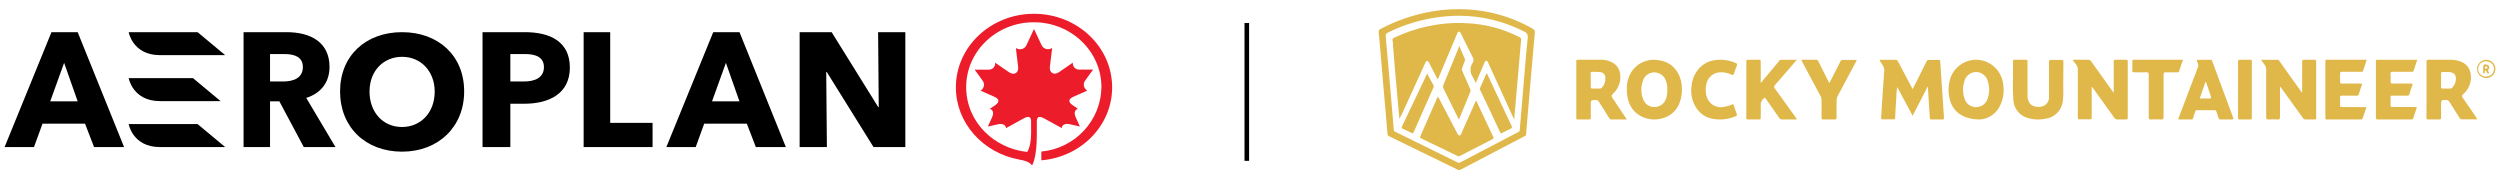
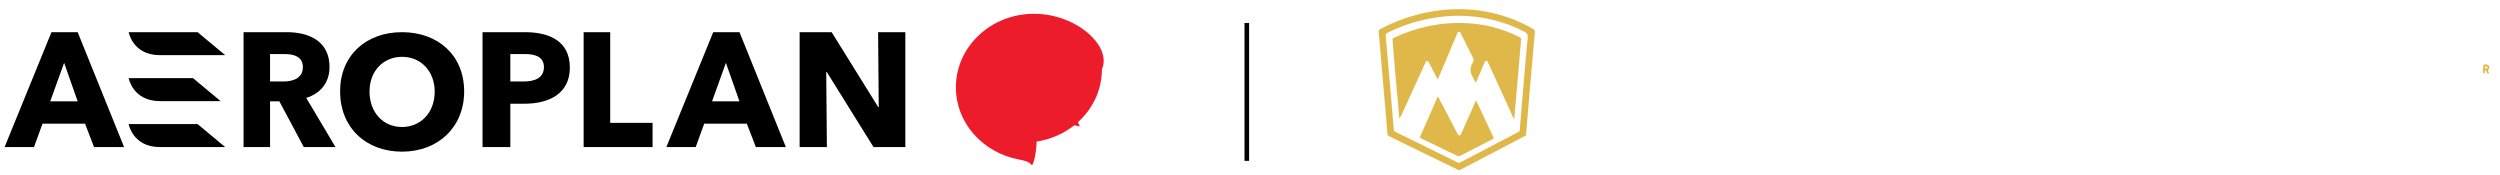
<svg xmlns="http://www.w3.org/2000/svg" width="544" height="38" viewBox="0 0 544 38">
  <g fill="none" fill-rule="evenodd">
    <g>
      <g>
        <g>
          <g fill="#E0B84A" fill-rule="nonzero">
            <path d="M17.486 0c5.633-.007 11.168 1.46 16.045 4.254.358.166.544.563.44.941-.148 1.458-.257 2.917-.385 4.381-.19 2.178-.387 4.362-.57 6.546l-.447 5.214c-.162 1.976-.339 3.951-.494 5.927 0 .262-.204.309-.373.396l-7.847 4.106c-2.032 1.048-4.01 2.09-6.01 3.145-.21.12-.468.12-.677 0-4.947-2.392-9.89-4.802-14.833-7.23-.25-.088-.418-.322-.42-.585-.142-1.875-.311-3.75-.48-5.631-.184-2.124-.373-4.254-.556-6.377C.725 13.295.574 11.503.425 9.71.295 8.219.174 6.734.032 5.249c-.068-.672-.082-.72.542-1.042C3.634 2.62 6.898 1.452 10.277.74c2.368-.508 4.786-.756 7.21-.74zm0 1.432c-1.544-.001-3.086.106-4.614.323-3.66.499-7.215 1.57-10.537 3.171-.86.417-.853.424-.772 1.344.312 3.315.603 6.617.874 9.905.285 3.36.576 6.72.854 10.08-.006.182.106.346.278.41l1.633.793 11.959 5.88c.176.11.4.11.576 0 1.504-.793 3.015-1.573 4.52-2.36 2.71-1.42 5.42-2.837 8.13-4.253.163-.087.292-.168.305-.39.068-.974.163-1.948.244-2.923.21-2.472.413-4.952.624-7.391.277-3.24.515-6.485.867-9.717.144-.638-.227-1.279-.854-1.478-4.357-2.225-9.186-3.388-14.087-3.394z" transform="translate(-448, -531) translate(235, 531) translate(213, 0) translate(300, 2)" />
            <path d="M29.472 24c-.969-2.109-1.934-4.222-2.898-6.34l-2.727-5.956-.075-.157c-.075-.17-.163-.348-.388-.328-.225.02-.266.178-.334.342-.505 1.188-1.016 2.377-1.52 3.559l-.369.854c-.17 0-.177-.158-.218-.253-.12-.304-.26-.6-.416-.888-.704-.939-.732-2.223-.068-3.19.229-.363.229-.826 0-1.189-.873-1.687-1.698-3.415-2.543-5.103-.095-.198-.15-.457-.443-.457-.293 0-.334.273-.416.47-1.323 3.13-2.632 6.251-3.954 9.373-.068.17-.15.335-.26.574-.415-.792-.797-1.537-1.185-2.282l-.716-1.4c-.096-.178-.178-.369-.423-.348-.245.02-.286.205-.361.368L5.31 22.265c-.237.547-.508 1.078-.81 1.592-.083-.895-.164-1.797-.24-2.733l-.681-7.59c-.157-1.85-.3-3.702-.457-5.56 0-.362 0-.737-.095-1.1-.046-.14-.032-.293.039-.423.07-.13.193-.223.336-.26 2.33-1.11 4.783-1.94 7.308-2.472 2.686-.584 5.436-.814 8.18-.683C23 3.174 27.026 4.224 30.679 6.11c.236.089.368.342.307.587-.232 2.473-.423 4.952-.634 7.425l-.736 8.348c-.041.485-.075.963-.116 1.448l-.027.082z" transform="translate(-448, -531) translate(235, 531) translate(213, 0) translate(300, 2)" />
            <path d="M12.905 19c.412.774.796 1.495 1.173 2.222 1.037 1.975 2.07 3.953 3.1 5.932.088.16.157.334.397.32.24-.013.295-.186.37-.346l2.908-6.526.294-.668c.179.04.186.187.234.287 1.186 2.523 2.358 5.052 3.551 7.567.117.254.096.367-.17.507-2.364 1.202-4.723 2.412-7.077 3.63-.172.1-.385.1-.556 0l-7.886-3.81c-.205-.1-.308-.173-.198-.427 1.252-2.834 2.5-5.676 3.744-8.528.034-.02.034-.06.116-.16z" transform="translate(-448, -531) translate(235, 531) translate(213, 0) translate(300, 2)" />
-             <path d="M17.54 8l1.246 2.884c.058.133 0 .24-.044.353-.192.521-.37 1.042-.575 1.556-.087.216-.075.461.032.667.574 1.335 1.143 2.623 1.718 3.932.095.168.11.373.038.554-.798 1.929-1.59 3.871-2.382 5.807 0 .06-.064.113-.134.247-.288-.587-.55-1.108-.811-1.629-.837-1.702-1.674-3.404-2.523-5.1-.14-.263-.14-.583 0-.847 1.105-2.67 2.19-5.34 3.283-8.01 0-.114.05-.214.153-.414zM23.577 14.028c.522 1.101 1.036 2.21 1.558 3.312 1.25 2.672 2.494 5.344 3.766 8.01.179.371.129.537-.257.688-.608.269-1.194.585-1.78.895-.214.11-.321.097-.436-.137-1.429-3.086-2.882-6.17-4.36-9.256-.068-.094-.086-.214-.05-.324L23.449 14l.129.028zM10.545 14l1.419 2.624c.085.156 0 .279-.05.401-1.419 3.25-2.852 6.499-4.3 9.748-.113.252-.206.279-.447.156-.624-.312-1.256-.625-1.901-.904-.327-.136-.305-.272-.185-.537 1.476-3.081 2.945-6.16 4.406-9.238L10.545 14zM119.443 16.878l-3.251 6.308-3.38-6.273c-.105.773-.163 1.553-.176 2.334-.114 1.465-.182 2.937-.256 4.402 0 .245-.075.33-.318.323h-2.4c-.304 0-.351-.127-.33-.393.1-1.48.182-2.958.283-4.444.101-1.486.203-3.021.311-4.529 0-.287 0-.581.068-.869.1-.533-.015-1.085-.318-1.528-.245-.356-.47-.726-.676-1.107.095-.148.216-.092.318-.092h3.082c.266-.027.519.13.622.386.966 1.85 1.953 3.701 2.933 5.552l.237.434c.257-.511.493-.967.723-1.402.757-1.507 1.521-3.02 2.258-4.542.1-.287.386-.456.676-.4h2.027c.21 0 .291.057.311.288.122 1.99.264 3.981.4 5.972l.405 6.008c-.007.116-.007.233 0 .35.04.273-.068.35-.325.344h-2.406c-.237 0-.318-.078-.331-.316-.068-1.135-.149-2.264-.217-3.4-.067-1.135-.128-2.06-.189-3.09.046-.113.012-.243-.08-.316zM155.153 16.884V23.497c0 .401-.113.493-.466.479-.705-.028-1.41-.028-2.116 0-.346 0-.446-.092-.44-.457V13.216c.033-.421-.099-.838-.366-1.153-.266-.31-.479-.668-.765-1.061H154.328c.3-.02.588.133.752.4 1.504 2.109 3.028 4.252 4.546 6.368.08.112.126.26.32.337v-.436-6.226c0-.352.092-.45.418-.443h2.283c.28 0 .353.091.353.372V23.61c0 .302-.087.4-.38.387h-1.863c-.264.025-.52-.104-.665-.338l-4.546-6.325c-.1-.177-.233-.33-.393-.45zM192 11.007h3.588c.266 0 .346.204.465.366 1.528 2.132 3.052 4.267 4.572 6.404.08.112.166.218.325.422v-.528-6.228c0-.344.087-.45.419-.443h2.279c.279 0 .352.092.352.373v12.28c0 .268-.08.352-.332.345h-1.947c-.25.02-.489-.11-.618-.337l-4.651-6.454-.273-.351c-.093.127-.053.26-.053.38v6.27c0 .366-.06.513-.445.492-.69-.039-1.382-.039-2.073 0-.425 0-.492-.134-.485-.541V13.15c.022-.363-.09-.72-.312-.998-.253-.33-.492-.703-.811-1.146zM54.014 17.52c-.109-1.643.415-3.264 1.46-4.522 1.36-1.56 3.426-2.28 5.441-1.897 3.152.399 4.824 2.862 5.043 5.616.13 1.258-.042 2.53-.497 3.706-.617 1.632-1.972 2.86-3.637 3.294-1.643.513-3.421.323-4.923-.527-1.852-1.06-2.655-2.787-2.88-4.873-.016-.265-.018-.531-.007-.797zm8.786 0c.029-.537-.032-1.076-.18-1.592-.253-1.21-1.267-2.102-2.481-2.18-1.209-.08-2.31.702-2.654 1.883-.46 1.278-.438 2.684.06 3.948.376 1.046 1.366 1.733 2.461 1.708 1.096.023 2.088-.658 2.475-1.701.26-.664.37-1.38.319-2.093v.027zM130.888 24c-4.128 0-6.41-2.07-6.807-5.321-.195-1.367-.037-2.761.457-4.047 1.088-2.53 3.716-3.992 6.392-3.555 2.675.436 4.725 2.66 4.986 5.41.22 1.464.008 2.961-.609 4.303-.772 1.825-2.475 3.061-4.419 3.21zm-.92-2.698c1.17.038 2.219-.732 2.554-1.875.402-1.16.425-2.42.066-3.595-.251-1.263-1.345-2.17-2.61-2.16-1.265.007-2.347.927-2.583 2.194-.358 1.188-.323 2.463.1 3.629.34 1.096 1.345 1.836 2.474 1.82v-.013zM54 23.993h-3.479c-.197 0-.265-.148-.346-.282-.74-1.167-1.495-2.334-2.215-3.515-.138-.287-.433-.455-.74-.422-1.067 0-1.067 0-1.067 1.09v2.763c0 .281-.075.38-.354.373h-2.46c-.257 0-.339-.078-.339-.345V11.33c0-.246.068-.33.313-.33h5.258c.721.018 1.431.187 2.086.5 1.137.5 1.889 1.639 1.923 2.917.112 1.437-.422 2.848-1.447 3.825-.57.604-.57.604-.095 1.314L54 23.993zm-7.847-8.543v1.484c0 .246.068.337.312.33h1.692c.155.011.306-.054.408-.175.532-.565.81-1.336.767-2.124.032-.647-.436-1.206-1.06-1.265-.643-.07-1.29-.092-1.936-.064-.217 0-.21.148-.21.296l.027 1.518zM228.007 17.464v-6.049c0-.33.09-.422.412-.415h4.972c.788.008 1.566.176 2.29.493 1.561.703 2.063 2.11 2.001 3.678-.12 1.312-.746 2.522-1.74 3.362-.268.26-.274.415-.068.703 1.004 1.407 1.987 2.898 2.97 4.354.07.098.214.204.131.337-.082.134-.206.042-.316.042h-2.916c-.215.023-.422-.091-.522-.288-.743-1.181-1.506-2.349-2.235-3.516-.138-.273-.423-.434-.722-.408-1.087 0-1.087 0-1.087 1.125v2.673c0 .309-.048.443-.392.436h-2.4c-.31 0-.385-.099-.385-.394.007-2.033.007-4.087.007-6.133zm3.163-2.005v1.484c0 .254.083.33.323.324h1.713c.156.009.307-.06.405-.183.37-.409.627-.912.743-1.456.24-1.174-.234-1.85-1.375-1.948-.51-.042-1.025 0-1.54 0-.22 0-.255.12-.255.302-.007.479-.014.985-.014 1.477zM83.122 16.08l2.533-3.028 1.52-1.827c.082-.091.143-.218.291-.218h3.52l-2.29 2.67c-.824.962-1.642 1.924-2.487 2.866-.102.085-.162.214-.162.351 0 .137.06.266.162.351 1.487 2.051 2.967 4.117 4.446 6.175.115.161.223.323.345.485-.128.14-.264.084-.378.084h-2.865c-.239.024-.47-.1-.588-.316-.953-1.405-1.919-2.74-2.878-4.11-.298-.414-.27-.386-.615-.049-.4.371-.602.922-.54 1.475.046.871 0 1.75 0 2.628 0 .28-.068.379-.352.372h-2.446c-.257 0-.338-.077-.338-.344V11.373c0-.288.074-.38.351-.373h2.406c.297 0 .385.092.378.394v4.116l-.013.57zM148.972 15.554c-.047 1.181.089 2.64-.06 4.083-.098 2.179-1.74 3.962-3.875 4.208-1.329.268-2.702.187-3.99-.235-1.661-.526-2.829-2.038-2.936-3.8-.112-1.52-.14-3.044-.081-4.567v-3.876c0-.284.074-.374.36-.367h2.377c.347 0 .422.104.422.436v7.206c-.014.471.062.94.225 1.382.229.592.745 1.021 1.362 1.133.427.108.872.127 1.307.056 1.075-.113 1.865-1.077 1.777-2.17v-7.455c0-.429.082-.58.525-.553.749.041 1.505 0 2.254 0 .279 0 .367.083.36.366-.027 1.237-.027 2.543-.027 4.153zM179.656 11.006h1.304c.19-.036.372.093.418.295 1.508 4.11 3.03 8.214 4.564 12.311.104.281.091.386-.229.38h-2.516c-.207.026-.398-.125-.437-.345-.15-.463-.333-.92-.483-1.404-.023-.095-.08-.175-.158-.224-.078-.049-.172-.062-.259-.036h-3.82c-.164-.023-.317.093-.353.267-.156.498-.332.99-.489 1.482-.02.165-.159.283-.313.266h-2.64c-.372 0-.229-.21-.157-.393.743-1.976 1.491-3.944 2.243-5.906.652-1.658 1.258-3.322 1.904-4.973.156-.306.156-.677 0-.983-.078-.14-.117-.295-.183-.442-.065-.148 0-.288.19-.288l1.414-.007zm-.997 8.427h1.78c.802 0 .802 0 .534-.807-.32-.955-.652-1.903-.965-2.845-.13 0-.124.113-.143.176-.398 1.11-.789 2.283-1.206 3.476zM215 11.021c-.27.801-.541 1.596-.798 2.397-.076.232-.243.21-.416.21h-4.164c-.354 0-.437.106-.423.444v1.708c0 .31.076.4.382.393h4.031c.347 0 .423.078.299.415-.236.64-.445 1.294-.646 1.947-.038.191-.22.316-.41.281h-3.288c-.285 0-.375.07-.368.366v1.75c0 .302.104.366.375.359h4.933c.361 0 .451.063.313.428-.25.654-.465 1.322-.694 1.983-.032.19-.207.32-.396.295h-7.39c-.264 0-.34-.077-.34-.345V11.323c0-.196 0-.323.264-.323h8.625c.038.003.075.01.111.021zM226 11c-.277.815-.548 1.615-.804 2.416-.077.232-.236.21-.41.21h-4.16c-.34 0-.457.085-.436.436.03.555.03 1.11 0 1.665 0 .386.124.45.464.443h3.938c.375 0 .444.09.312.442-.235.611-.443 1.236-.624 1.861-.083.281-.228.345-.492.338h-3.245c-.256 0-.367.049-.353.337v1.749c0 .316.097.393.388.386h4.937c.381 0 .423.091.29.435-.249.64-.457 1.293-.658 1.946-.017.105-.075.2-.16.262-.087.062-.194.086-.297.068h-7.309c-.305 0-.381-.091-.381-.393V11.372c0-.232 0-.365.312-.365h8.487L226 11zM74.482 23.998c-2.083.034-3.684-.488-4.908-1.9-1.235-1.481-1.783-3.44-1.502-5.368.107-1.26.567-2.463 1.323-3.462.982-1.287 2.447-2.09 4.036-2.212 1.47-.174 2.96.06 4.313.679.258.115.31.237.205.502-.212.55-.417 1.1-.582 1.67-.12.393-.252.508-.662.305-.725-.35-1.521-.515-2.322-.482-1.444-.001-2.704 1.006-3.056 2.443-.2.765-.224 1.566-.073 2.342.137.92.646 1.74 1.4 2.256.756.516 1.688.683 2.57.458.571-.077 1.129-.242 1.653-.488.218-.102.318-.055.39.17.219.678.444 1.303.662 1.947.086.224 0 .312-.172.407-1.036.457-2.148.705-3.275.733zM92 11h3.263c.253 0 .316.154.4.323.713 1.402 1.416 2.804 2.11 4.207l.295.554 1.561-3.037c.281-.56.577-1.114.844-1.682.073-.223.295-.362.527-.33h2.588c.492 0 .492 0 .267.42-1.308 2.455-2.609 4.909-3.93 7.363-.197.356-.296.758-.289 1.164v3.583c0 .309-.056.442-.408.435h-2.454c-.344 0-.407-.12-.407-.428v-3.85c.003-.275-.067-.546-.204-.785-1.36-2.529-2.712-5.06-4.058-7.593L92 11zM175 11.07c-.286.835-.573 1.663-.859 2.505-.07.21-.251.16-.405.16h-2.48c-.362 0-.46.1-.46.464v9.316c0 .386-.098.498-.482.484-.754-.035-1.515-.035-2.27 0-.376 0-.488-.084-.481-.477V14.29c0-.428-.077-.582-.538-.561-.887.042-1.774 0-2.654 0-.286 0-.384-.084-.37-.372v-2.013c0-.218.035-.344.3-.344h10.545c.057.01.11.034.154.07zM187 17.486v-6.043c0-.351.096-.45.41-.443h2.232c.243 0 .358.042.358.351v12.312c0 .273-.09.344-.326.337h-2.316c-.281 0-.358-.085-.358-.394.006-2.035 0-4.078 0-6.12zM243 13.011c.004.525-.21 1.03-.593 1.403-.384.373-.906.584-1.451.586-1.1-.065-1.956-.941-1.956-2 0-1.059.857-1.935 1.956-2 .55.002 1.075.216 1.46.594.384.378.594.889.584 1.417zm-3.758-.06c-.022.437.14.864.45 1.185.308.321.738.51 1.193.524.702.033 1.355-.345 1.653-.958.297-.612.18-1.337-.298-1.833-.477-.497-1.219-.666-1.877-.428-.658.237-1.101.834-1.121 1.51z" transform="translate(-448, -531) translate(235, 531) translate(213, 0) translate(300, 2)" />
            <path d="M240.333 13.002v-.136c0-.843.173-.993.906-.778.18.032.332.175.396.374.064.198.03.421-.088.583-.08.068-.132.174-.139.29-.007.115.03.229.102.31.05.078.179.207.062.293-.057.052-.131.073-.202.056-.072-.016-.133-.068-.168-.142-.068-.122-.13-.25-.19-.386-.063-.136-.093-.186-.198-.157-.105.029-.099.143-.111.25-.012.107.05.279-.055.371-.07.033-.147.033-.216 0-.093 0-.099-.114-.099-.207v-.75.029zm.616-.086c.148 0 .309 0 .315-.221.006-.222-.148-.236-.296-.236s-.253 0-.253.221c0 .222.074.258.222.236h.012z" transform="translate(-448, -531) translate(235, 531) translate(213, 0) translate(300, 2)" />
          </g>
          <g fill-rule="nonzero">
-             <path fill="#ED1C2B" d="M207 16.006c0 7.781 5.902 14.252 13.73 15.704 1.318.248 2.162.443 2.855 1.29.837-1.512 1.027-4.704 1.027-6.525v-3.037c0-1.062.558-1.263 1.584-.672l3.836 2.097c.06-.592.584-1.089 1.72-.84 1.136.248 2.237.504 2.237.504l-.918-2.016c-.523-1.143 0-1.687.476-1.848 0 0-.72-.484-1.19-.813-1.02-.672-.782-1.385.211-1.801 1.36-.571 3.033-1.344 3.033-1.344-.38-.206-.65-.565-.738-.984-.089-.418.012-.854.275-1.193.68-1.001 1.734-2.386 1.734-2.386h-3.06c-.393.004-.769-.162-1.03-.453-.26-.291-.38-.68-.33-1.065 0 0-1.802 1.263-3.094 2.123-1.08.72-2.074 0-1.91-1.223.258-1.942.496-4.092.496-4.092-.387.268-.876.348-1.33.217-.453-.13-.822-.458-1.002-.89C224.857 5.168 224 3.3 224 3.3s-.864 1.868-1.618 3.474c-.178.431-.544.758-.996.89-.451.13-.939.05-1.323-.218 0 0 .224 2.15.483 4.093.17 1.243-.823 1.942-1.904 1.223-1.292-.86-3.101-2.124-3.101-2.124.051.386-.07.774-.33 1.066-.261.29-.637.456-1.03.453h-3.101s1.04 1.384 1.734 2.385c.26.34.359.774.271 1.19-.087.418-.352.777-.727.987 0 0 1.673.753 3.026 1.344.993.417 1.231 1.102.204 1.801-.469.33-1.203.813-1.203.813.517.162 1.013.706.49 1.848-.28.632-.925 2.016-.925 2.016s1.183-.255 2.244-.504c1.06-.249 1.666.249 1.727.84l3.862-2.13c1.027-.565 1.578-.363 1.585.672v2.614c0 1.512-.272 3.165-.857 4.032-7.256-.787-13.26-6.525-13.274-14.112 0-7.794 6.59-14.11 14.715-14.11 8.126 0 14.716 6.322 14.716 14.11-.096 7.289-5.734 13.335-13.077 14.024v1.909c8.657-.72 15.409-7.56 15.409-15.879C241 7.163 233.377 0 224 0c-9.398 0-17 7.163-17 16.006z" transform="translate(-448, -531) translate(235, 531) translate(213, 0) translate(1, 3)" />
+             <path fill="#ED1C2B" d="M207 16.006c0 7.781 5.902 14.252 13.73 15.704 1.318.248 2.162.443 2.855 1.29.837-1.512 1.027-4.704 1.027-6.525v-3.037c0-1.062.558-1.263 1.584-.672l3.836 2.097c.06-.592.584-1.089 1.72-.84 1.136.248 2.237.504 2.237.504l-.918-2.016c-.523-1.143 0-1.687.476-1.848 0 0-.72-.484-1.19-.813-1.02-.672-.782-1.385.211-1.801 1.36-.571 3.033-1.344 3.033-1.344-.38-.206-.65-.565-.738-.984-.089-.418.012-.854.275-1.193.68-1.001 1.734-2.386 1.734-2.386h-3.06c-.393.004-.769-.162-1.03-.453-.26-.291-.38-.68-.33-1.065 0 0-1.802 1.263-3.094 2.123-1.08.72-2.074 0-1.91-1.223.258-1.942.496-4.092.496-4.092-.387.268-.876.348-1.33.217-.453-.13-.822-.458-1.002-.89C224.857 5.168 224 3.3 224 3.3s-.864 1.868-1.618 3.474c-.178.431-.544.758-.996.89-.451.13-.939.05-1.323-.218 0 0 .224 2.15.483 4.093.17 1.243-.823 1.942-1.904 1.223-1.292-.86-3.101-2.124-3.101-2.124.051.386-.07.774-.33 1.066-.261.29-.637.456-1.03.453h-3.101s1.04 1.384 1.734 2.385c.26.34.359.774.271 1.19-.087.418-.352.777-.727.987 0 0 1.673.753 3.026 1.344.993.417 1.231 1.102.204 1.801-.469.33-1.203.813-1.203.813.517.162 1.013.706.49 1.848-.28.632-.925 2.016-.925 2.016s1.183-.255 2.244-.504c1.06-.249 1.666.249 1.727.84l3.862-2.13c1.027-.565 1.578-.363 1.585.672v2.614v1.909c8.657-.72 15.409-7.56 15.409-15.879C241 7.163 233.377 0 224 0c-9.398 0-17 7.163-17 16.006z" transform="translate(-448, -531) translate(235, 531) translate(213, 0) translate(1, 3)" />
            <path fill="#000" d="M33.783 19H47l-6.009-5H27s.884 4.993 6.783 5zM27 4s.869 4.993 6.774 5H48l-6.001-5H27zM131.781 4L126 4 126 29 141 29 141 23.737 131.781 23.737zM10.2 4L0 29h6.396l1.858-5.097h9.25L19.463 29H26L15.902 4h-5.703zm-.27 15.048l3.023-8.374 2.949 8.374H9.93zM27 24s.869 4.993 6.774 5H48l-6.001-5H27zM154.2 4L144 29h6.387l1.85-5.097h9.271L163.471 29H170L159.915 4H154.2zm-.263 15.048l3.02-8.374 2.944 8.374h-5.964zM113.202 4H104v25h6.05v-9.426h3.007c5.543 0 9.943-2.275 9.943-7.87C123 6.109 118.794 4 113.202 4zm-.256 10.733h-2.897V8.765h3.257c2.203 0 4.054.643 4.054 2.842-.007 2.372-2.045 3.126-4.414 3.126zM86.483 4C78.64 4 73 9.072 73 16.894 73 24.717 78.592 30 86.483 30 94.373 30 100 24.628 100 16.894 100 9.017 94.298 4 86.483 4zm0 20.635c-4.22 0-7.074-3.29-7.074-7.707 0-4.573 3.087-7.563 7.074-7.563 4.268 0 7.108 3.31 7.108 7.563 0 4.608-3.067 7.707-7.108 7.707zM190.076 4L190.214 20.314 190.11 20.314 179.966 4 173 4 173 29 178.931 29 178.786 12.651 178.897 12.651 189.076 29 196 29 196 4zM70.703 11.559C70.703 6.192 66.596 4 61.362 4H52v25h5.762v-9.952h2.026L65.104 29H72l-6.363-10.698c3.134-.982 5.066-3.327 5.066-6.743zm-10.125 3.174h-2.816V8.765h3.194c2.148 0 3.952.643 3.952 2.842-.034 2.372-2.02 3.126-4.33 3.126z" transform="translate(-448, -531) translate(235, 531) translate(213, 0) translate(1, 3)" />
          </g>
          <path fill="#000" fill-rule="nonzero" d="M256 19.803H286V20.803H256z" transform="translate(-448, -531) translate(235, 531) translate(213, 0) translate(271, 20) rotate(-90) translate(-271, -20)" />
          <path d="M0 0H544V38H0z" transform="translate(-448, -531) translate(235, 531) translate(213, 0)" />
        </g>
      </g>
    </g>
  </g>
</svg>